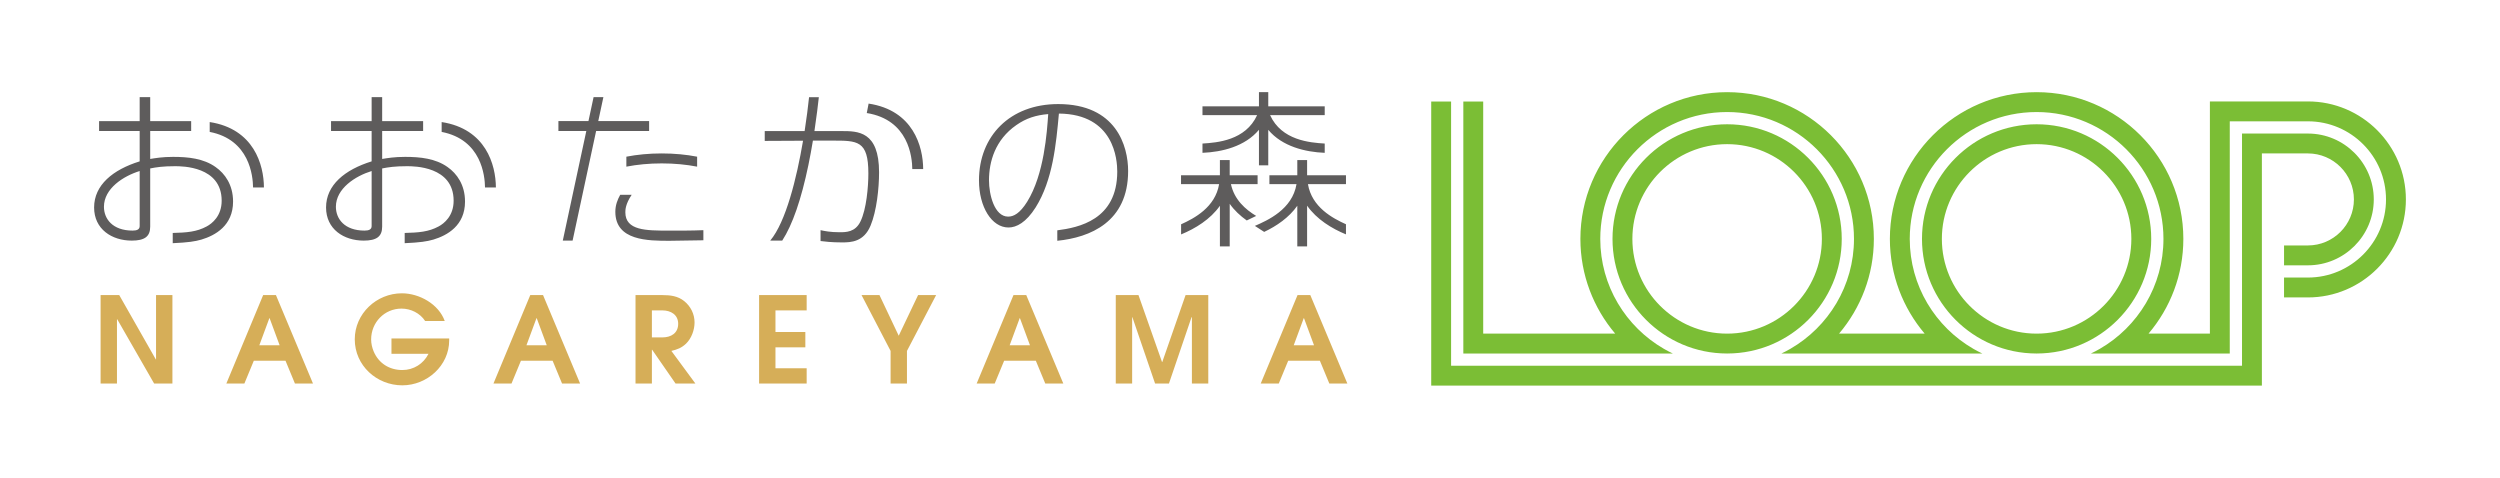
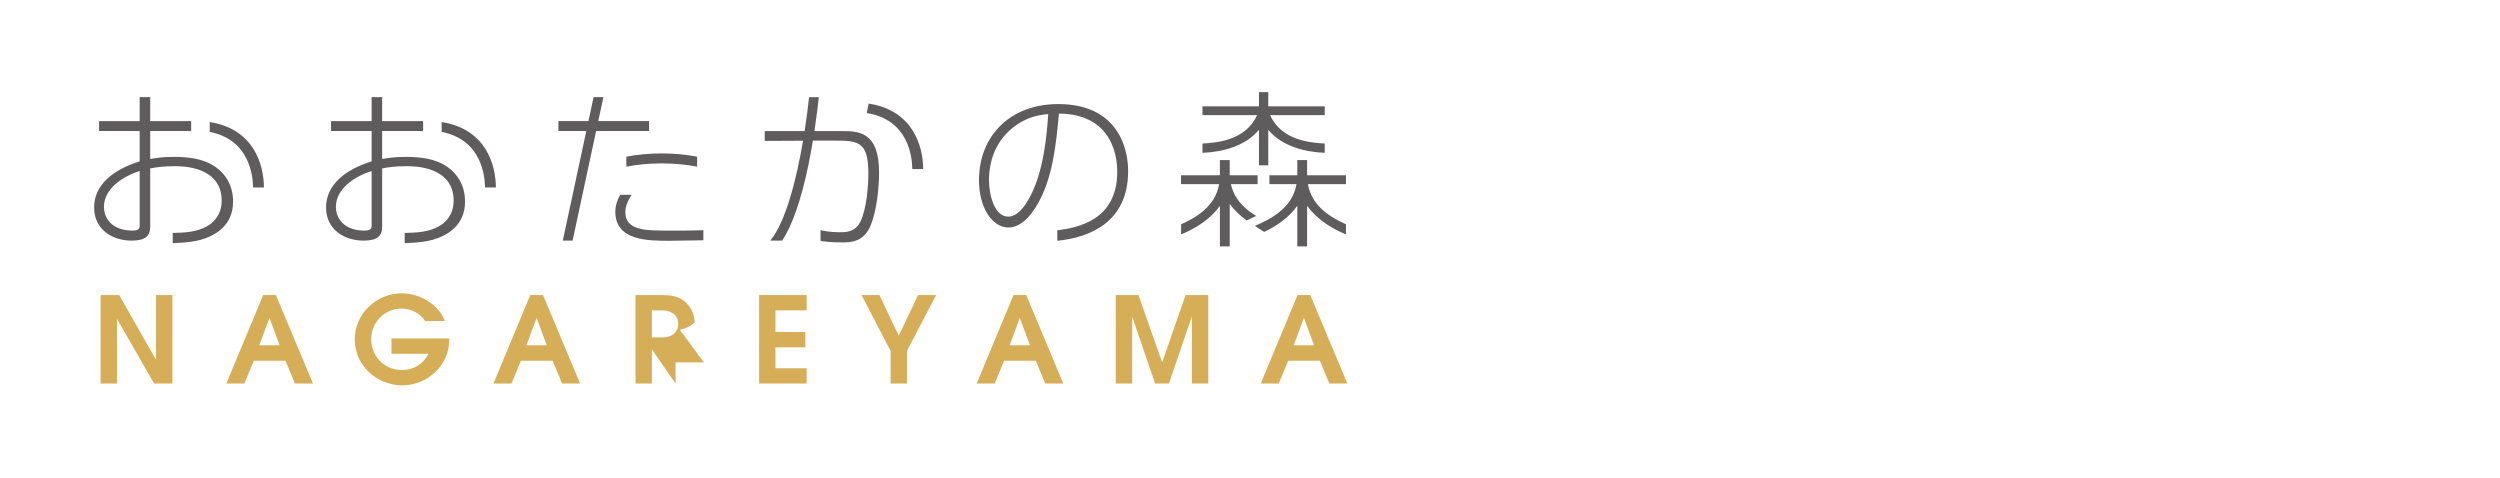
<svg xmlns="http://www.w3.org/2000/svg" version="1.1" id="レイヤー_1" width="435.83" height="83.292" viewBox="0 0 435.83 83.292" overflow="visible" enable-background="new 0 0 435.83 83.292" xml:space="preserve">
-   <path fill="#7BBE35" d="M402.34,26.747h-8.021v40.479H249.507V17.698h3.465v46.063h137.882v-40.48h11.486  c6.333,0,11.485,5.153,11.485,11.486c0,6.334-5.152,11.486-11.485,11.486h-4.159v-3.465h4.159c4.423,0,8.021-3.598,8.021-8.021  C410.361,30.345,406.763,26.747,402.34,26.747 M355.073,61.628h-0.053c-11.006-0.014-19.956-8.972-19.956-19.981  c0-11.018,8.964-19.982,19.982-19.982s19.982,8.964,19.982,19.982C375.029,52.656,366.079,61.614,355.073,61.628 M355.02,58.163  h0.053c9.096-0.014,16.49-7.418,16.49-16.516c0-9.108-7.409-16.517-16.517-16.517s-16.518,7.409-16.518,16.517  C338.529,50.745,345.925,58.149,355.02,58.163 M402.34,17.684h-17.084v40.479h-10.698c3.781-4.46,6.069-10.225,6.069-16.516  c0-14.105-11.477-25.58-25.581-25.58s-25.58,11.475-25.58,25.58c0,6.291,2.288,12.056,6.068,16.516h-14.929  c3.781-4.46,6.068-10.225,6.068-16.516c0-14.105-11.476-25.58-25.58-25.58c-14.105,0-25.58,11.475-25.58,25.58  c0,6.291,2.288,12.056,6.068,16.516H258.57V17.698h-3.465v43.93h36.522c-0.534-0.254-1.057-0.529-1.566-0.823  c-6.618-3.826-11.082-10.98-11.082-19.158c0-12.194,9.921-22.115,22.115-22.115c12.193,0,22.115,9.921,22.115,22.115  c0,8.179-4.465,15.333-11.082,19.158c-0.511,0.295-1.032,0.569-1.566,0.823h35.019c-0.531-0.252-1.051-0.526-1.558-0.818  c-6.623-3.825-11.09-10.981-11.09-19.163c0-12.194,9.92-22.115,22.114-22.115s22.114,9.921,22.114,22.115  c0,8.184-4.47,15.342-11.095,19.166c-0.506,0.291-1.022,0.564-1.553,0.815h24.209V21.149h13.618c7.509,0,13.619,6.109,13.619,13.618  c0,7.509-6.11,13.619-13.619,13.619h-4.159v3.465h4.159c9.42,0,17.084-7.664,17.084-17.084  C419.424,25.347,411.76,17.684,402.34,17.684 M301.12,61.628h-0.052c-11.006-0.014-19.956-8.972-19.956-19.981  c0-11.018,8.964-19.982,19.982-19.982c11.018,0,19.981,8.964,19.981,19.982C321.076,52.656,312.127,61.614,301.12,61.628   M301.068,58.163h0.052c9.097-0.014,16.491-7.418,16.491-16.516c0-9.108-7.409-16.517-16.517-16.517s-16.518,7.409-16.518,16.517  C284.577,50.745,291.973,58.149,301.068,58.163" />
  <path fill="#5E5C5C" d="M78.029,29.125c-2.107-1.505-4.785-1.776-7.403-1.776c-1.896,0-3.07,0.211-4.003,0.361v-4.873h7.141v-1.715  h-7.141v-4.183h-1.836v4.183H57.71v1.715h7.077v5.295c-4.664,1.444-7.945,4.123-7.945,8.035c0,3.792,3.1,5.778,6.561,5.778  c2.226,0,3.22-0.692,3.22-2.437V29.366c1.053-0.211,2.197-0.392,4.333-0.392c1.205,0,8.126,0,8.126,6.019  c0,2.649-1.655,3.973-2.618,4.484c-1.745,0.945-3.473,1.072-5.914,1.134v1.785c2.698-0.121,3.87-0.301,5.011-0.631  c2.408-0.723,5.507-2.438,5.507-6.621C81.068,32.224,79.654,30.268,78.029,29.125 M64.787,39.417c0,0.602-0.512,0.783-1.234,0.783  c-3.491,0-4.996-2.047-4.996-4.153c0-3.191,3.401-5.357,6.23-6.23V39.417z M209.63,26.642v-1.617  c2.549-0.158,7.509-0.534,9.524-4.95h-9.524v-1.539h9.845v-2.469h1.624v2.469h9.841v1.539h-9.523  c2.015,4.416,6.975,4.792,9.523,4.95v1.617c-3.389-0.134-7.412-1.099-9.841-4.008v6.187h-1.624v-6.192  C217.047,25.542,213.021,26.508,209.63,26.642 M86.45,32.682h-1.897c-0.024-2.026-0.613-8.343-7.559-9.684v-1.719  C84.711,22.471,86.43,28.739,86.45,32.682 M46.012,32.682h-1.896c-0.025-2.026-0.614-8.343-7.559-9.684v-1.719  C44.274,22.471,45.992,28.739,46.012,32.682 M37.592,29.125c-2.107-1.505-4.785-1.776-7.404-1.776c-1.896,0-3.07,0.211-4.003,0.361  v-4.873h7.141v-1.715h-7.141v-4.183h-1.836v4.183h-7.076v1.715h7.076v5.295c-4.664,1.444-7.944,4.123-7.944,8.035  c0,3.792,3.099,5.778,6.56,5.778c2.227,0,3.22-0.692,3.22-2.437V29.366c1.054-0.211,2.197-0.392,4.334-0.392  c1.204,0,8.125,0,8.125,6.019c0,2.649-1.655,3.973-2.618,4.484c-1.745,0.945-3.473,1.072-5.914,1.134v1.785  c2.698-0.121,3.87-0.301,5.012-0.631c2.407-0.723,5.507-2.438,5.507-6.621C40.631,32.224,39.216,30.268,37.592,29.125   M24.349,39.417c0,0.602-0.511,0.783-1.233,0.783c-3.491,0-4.996-2.047-4.996-4.153c0-3.191,3.401-5.357,6.229-6.23V39.417z   M218.994,37.644l-1.645,0.792c-1.131-0.809-2.171-1.763-2.97-2.907v7.422h-1.709v-7.08c-1.653,2.369-4.308,3.988-6.766,4.996  v-1.765c2.312-1.04,5.963-2.974,6.628-7.005h-6.64v-1.538h6.777v-2.65h1.709v2.65h4.862v1.538h-4.65  C215.169,34.801,217.111,36.512,218.994,37.644 M234.647,32.097h-6.63c0.668,4.026,4.316,5.959,6.627,6.998v1.765  c-2.459-1.008-5.112-2.628-6.766-4.996l-0.008-0.01v7.097h-1.709v-7.08c-1.434,2.053-3.618,3.541-5.775,4.558l-1.618-1.044  l-0.002-0.004c2.209-0.964,6.53-2.866,7.258-7.284h-4.725v-1.538h4.862v-2.65h1.709v2.65h6.776V32.097z M184.481,18.143  c-8.426,0-13.813,5.597-13.813,13.301c0,4.635,2.227,8.216,5.146,8.216c1.384,0,3.07-0.872,4.725-3.491  c3.009-4.785,3.581-11.105,4.063-16.371c9.66,0.09,10.172,8.065,10.172,10.112c0,8.461-6.803,9.769-10.453,10.244v1.821  c5.713-0.576,12.349-3.258,12.349-12.156C196.67,25.455,194.593,18.143,184.481,18.143 M179.064,35.176  c-1.264,2.017-2.347,2.588-3.31,2.588c-2.408,0-3.341-3.852-3.341-6.32c0-3.28,1.084-7.072,4.755-9.63  c1.716-1.203,3.431-1.745,5.568-1.926C182.525,22.988,182.044,30.391,179.064,35.176 M153.25,30.043  c0,2.769-0.421,6.741-1.475,9.269c-1.173,2.859-3.401,2.949-4.966,2.949c-1.805,0-3.069-0.15-3.761-0.24v-1.896  c0.692,0.15,1.685,0.361,3.31,0.361c1.114,0,2.739,0,3.642-1.866c1.053-2.137,1.384-6.079,1.384-8.396  c0-5.778-1.926-5.711-6.38-5.711h-3.287c-0.224,1.356-0.485,2.8-0.787,4.259c-1.252,6.031-2.775,10.414-4.559,13.168h-2.092  c2.735-3.268,4.608-10.879,5.719-17.408l-6.68,0.034v-1.716h6.954c0.342-2.206,0.593-4.223,0.774-5.908h1.703  c-0.138,1.226-0.379,3.342-0.768,5.908h4.709C149.549,22.851,153.25,22.851,153.25,30.043 M160.94,29.473h-1.897  c-0.025-2.063-0.619-8.591-7.936-9.765l0.32-1.649C159.195,19.228,160.92,25.52,160.94,29.473 M113.161,22.838h-9.238l-4.1,19.102  h-1.709l4.1-19.102h-4.865V21.11h5.237l0.895-4.174h1.709l-0.895,4.174h8.866V22.838z M121.531,29.053  c-1.862-0.363-3.954-0.567-6.168-0.567s-4.306,0.204-6.169,0.567v-1.738c1.863-0.362,3.955-0.567,6.169-0.567  c2.213,0,4.306,0.205,6.168,0.567V29.053z M116.572,40.202c1.956,0,3.972,0.015,6.049-0.076v1.761c-0.963,0-5.056,0.091-5.899,0.091  c-3.732,0-9.45,0-9.45-5.056c0-1.161,0.38-2.115,0.851-2.967h2.001c-1.105,1.647-1.106,2.667-1.106,3.057  C109.018,40.202,112.659,40.202,116.572,40.202" />
-   <path fill="#D6AE58" d="M26.87,66.863l-6.437-11.21h-0.042v11.21h-2.855V51.445h3.251l6.374,11.209h0.042V51.445h2.855v15.418H26.87  z M207.786,66.863V55.3h-0.063l-3.938,11.563h-2.416L197.411,55.3h-0.042v11.563h-2.855V51.445h3.959l4.105,11.667h0.042  l4.062-11.667h3.959v15.418H207.786z M158.112,61.175v5.688h-2.854v-5.688l-5.063-9.73h3.125l3.355,7.084l3.374-7.084h3.147  L158.112,61.175z M132.334,66.863V51.445h8.293v2.667h-5.439v3.771h5.209v2.667h-5.209v3.646h5.439v2.667H132.334z M117.771,66.863  l-4.084-5.897h-0.041v5.897h-2.855V51.445h4.73c1.354,0,2.667,0.166,3.75,1.041c1.146,0.918,1.812,2.272,1.812,3.73  c0,1.313-0.541,2.771-1.478,3.688c-0.792,0.75-1.521,1.021-2.564,1.271l4.188,5.688H117.771z M115.479,54.112h-1.833v4.708h1.833  c1.521,0,2.75-0.75,2.75-2.375C118.229,54.862,116.938,54.112,115.479,54.112 M70.14,67.175c-4.481,0-8.293-3.458-8.293-8.021  c0-4.48,3.791-8.021,8.209-8.021c3.042,0,6.417,1.875,7.48,4.833H74.12c-0.896-1.375-2.5-2.167-4.125-2.167  c-2.98,0-5.293,2.417-5.293,5.376c0,0.708,0.167,1.438,0.438,2.083c0.875,2.084,2.75,3.251,5.001,3.251  c1.958,0,3.688-1.083,4.563-2.834h-6.459v-2.667h10.063v0.334C78.306,63.738,74.453,67.175,70.14,67.175 M231.744,66.863  l-1.647-3.98h-5.521l-1.646,3.98h-3.146l6.417-15.418h2.229l6.458,15.418H231.744z M227.327,55.466h-0.042l-1.749,4.73h3.541  L227.327,55.466z M182.223,66.863l-1.645-3.98h-5.522l-1.646,3.98h-3.146l6.418-15.418h2.229l6.458,15.418H182.223z M177.808,55.466  h-0.042l-1.751,4.73h3.543L177.808,55.466z M97.985,66.863l-1.647-3.98h-5.521l-1.645,3.98h-3.146l6.417-15.418h2.229l6.458,15.418  H97.985z M93.568,55.466h-0.042l-1.75,4.73h3.542L93.568,55.466z M51.417,66.863l-1.645-3.98H44.25l-1.646,3.98h-3.145l6.417-15.418  h2.229l6.459,15.418H51.417z M47,55.466h-0.042l-1.751,4.73h3.543L47,55.466z" />
+   <path fill="#D6AE58" d="M26.87,66.863l-6.437-11.21h-0.042v11.21h-2.855V51.445h3.251l6.374,11.209h0.042V51.445h2.855v15.418H26.87  z M207.786,66.863V55.3h-0.063l-3.938,11.563h-2.416L197.411,55.3h-0.042v11.563h-2.855V51.445h3.959l4.105,11.667h0.042  l4.062-11.667h3.959v15.418H207.786z M158.112,61.175v5.688h-2.854v-5.688l-5.063-9.73h3.125l3.355,7.084l3.374-7.084h3.147  L158.112,61.175z M132.334,66.863V51.445h8.293v2.667h-5.439v3.771h5.209v2.667h-5.209v3.646h5.439v2.667H132.334z M117.771,66.863  l-4.084-5.897h-0.041v5.897h-2.855V51.445h4.73c1.354,0,2.667,0.166,3.75,1.041c1.146,0.918,1.812,2.272,1.812,3.73  c-0.792,0.75-1.521,1.021-2.564,1.271l4.188,5.688H117.771z M115.479,54.112h-1.833v4.708h1.833  c1.521,0,2.75-0.75,2.75-2.375C118.229,54.862,116.938,54.112,115.479,54.112 M70.14,67.175c-4.481,0-8.293-3.458-8.293-8.021  c0-4.48,3.791-8.021,8.209-8.021c3.042,0,6.417,1.875,7.48,4.833H74.12c-0.896-1.375-2.5-2.167-4.125-2.167  c-2.98,0-5.293,2.417-5.293,5.376c0,0.708,0.167,1.438,0.438,2.083c0.875,2.084,2.75,3.251,5.001,3.251  c1.958,0,3.688-1.083,4.563-2.834h-6.459v-2.667h10.063v0.334C78.306,63.738,74.453,67.175,70.14,67.175 M231.744,66.863  l-1.647-3.98h-5.521l-1.646,3.98h-3.146l6.417-15.418h2.229l6.458,15.418H231.744z M227.327,55.466h-0.042l-1.749,4.73h3.541  L227.327,55.466z M182.223,66.863l-1.645-3.98h-5.522l-1.646,3.98h-3.146l6.418-15.418h2.229l6.458,15.418H182.223z M177.808,55.466  h-0.042l-1.751,4.73h3.543L177.808,55.466z M97.985,66.863l-1.647-3.98h-5.521l-1.645,3.98h-3.146l6.417-15.418h2.229l6.458,15.418  H97.985z M93.568,55.466h-0.042l-1.75,4.73h3.542L93.568,55.466z M51.417,66.863l-1.645-3.98H44.25l-1.646,3.98h-3.145l6.417-15.418  h2.229l6.459,15.418H51.417z M47,55.466h-0.042l-1.751,4.73h3.543L47,55.466z" />
</svg>